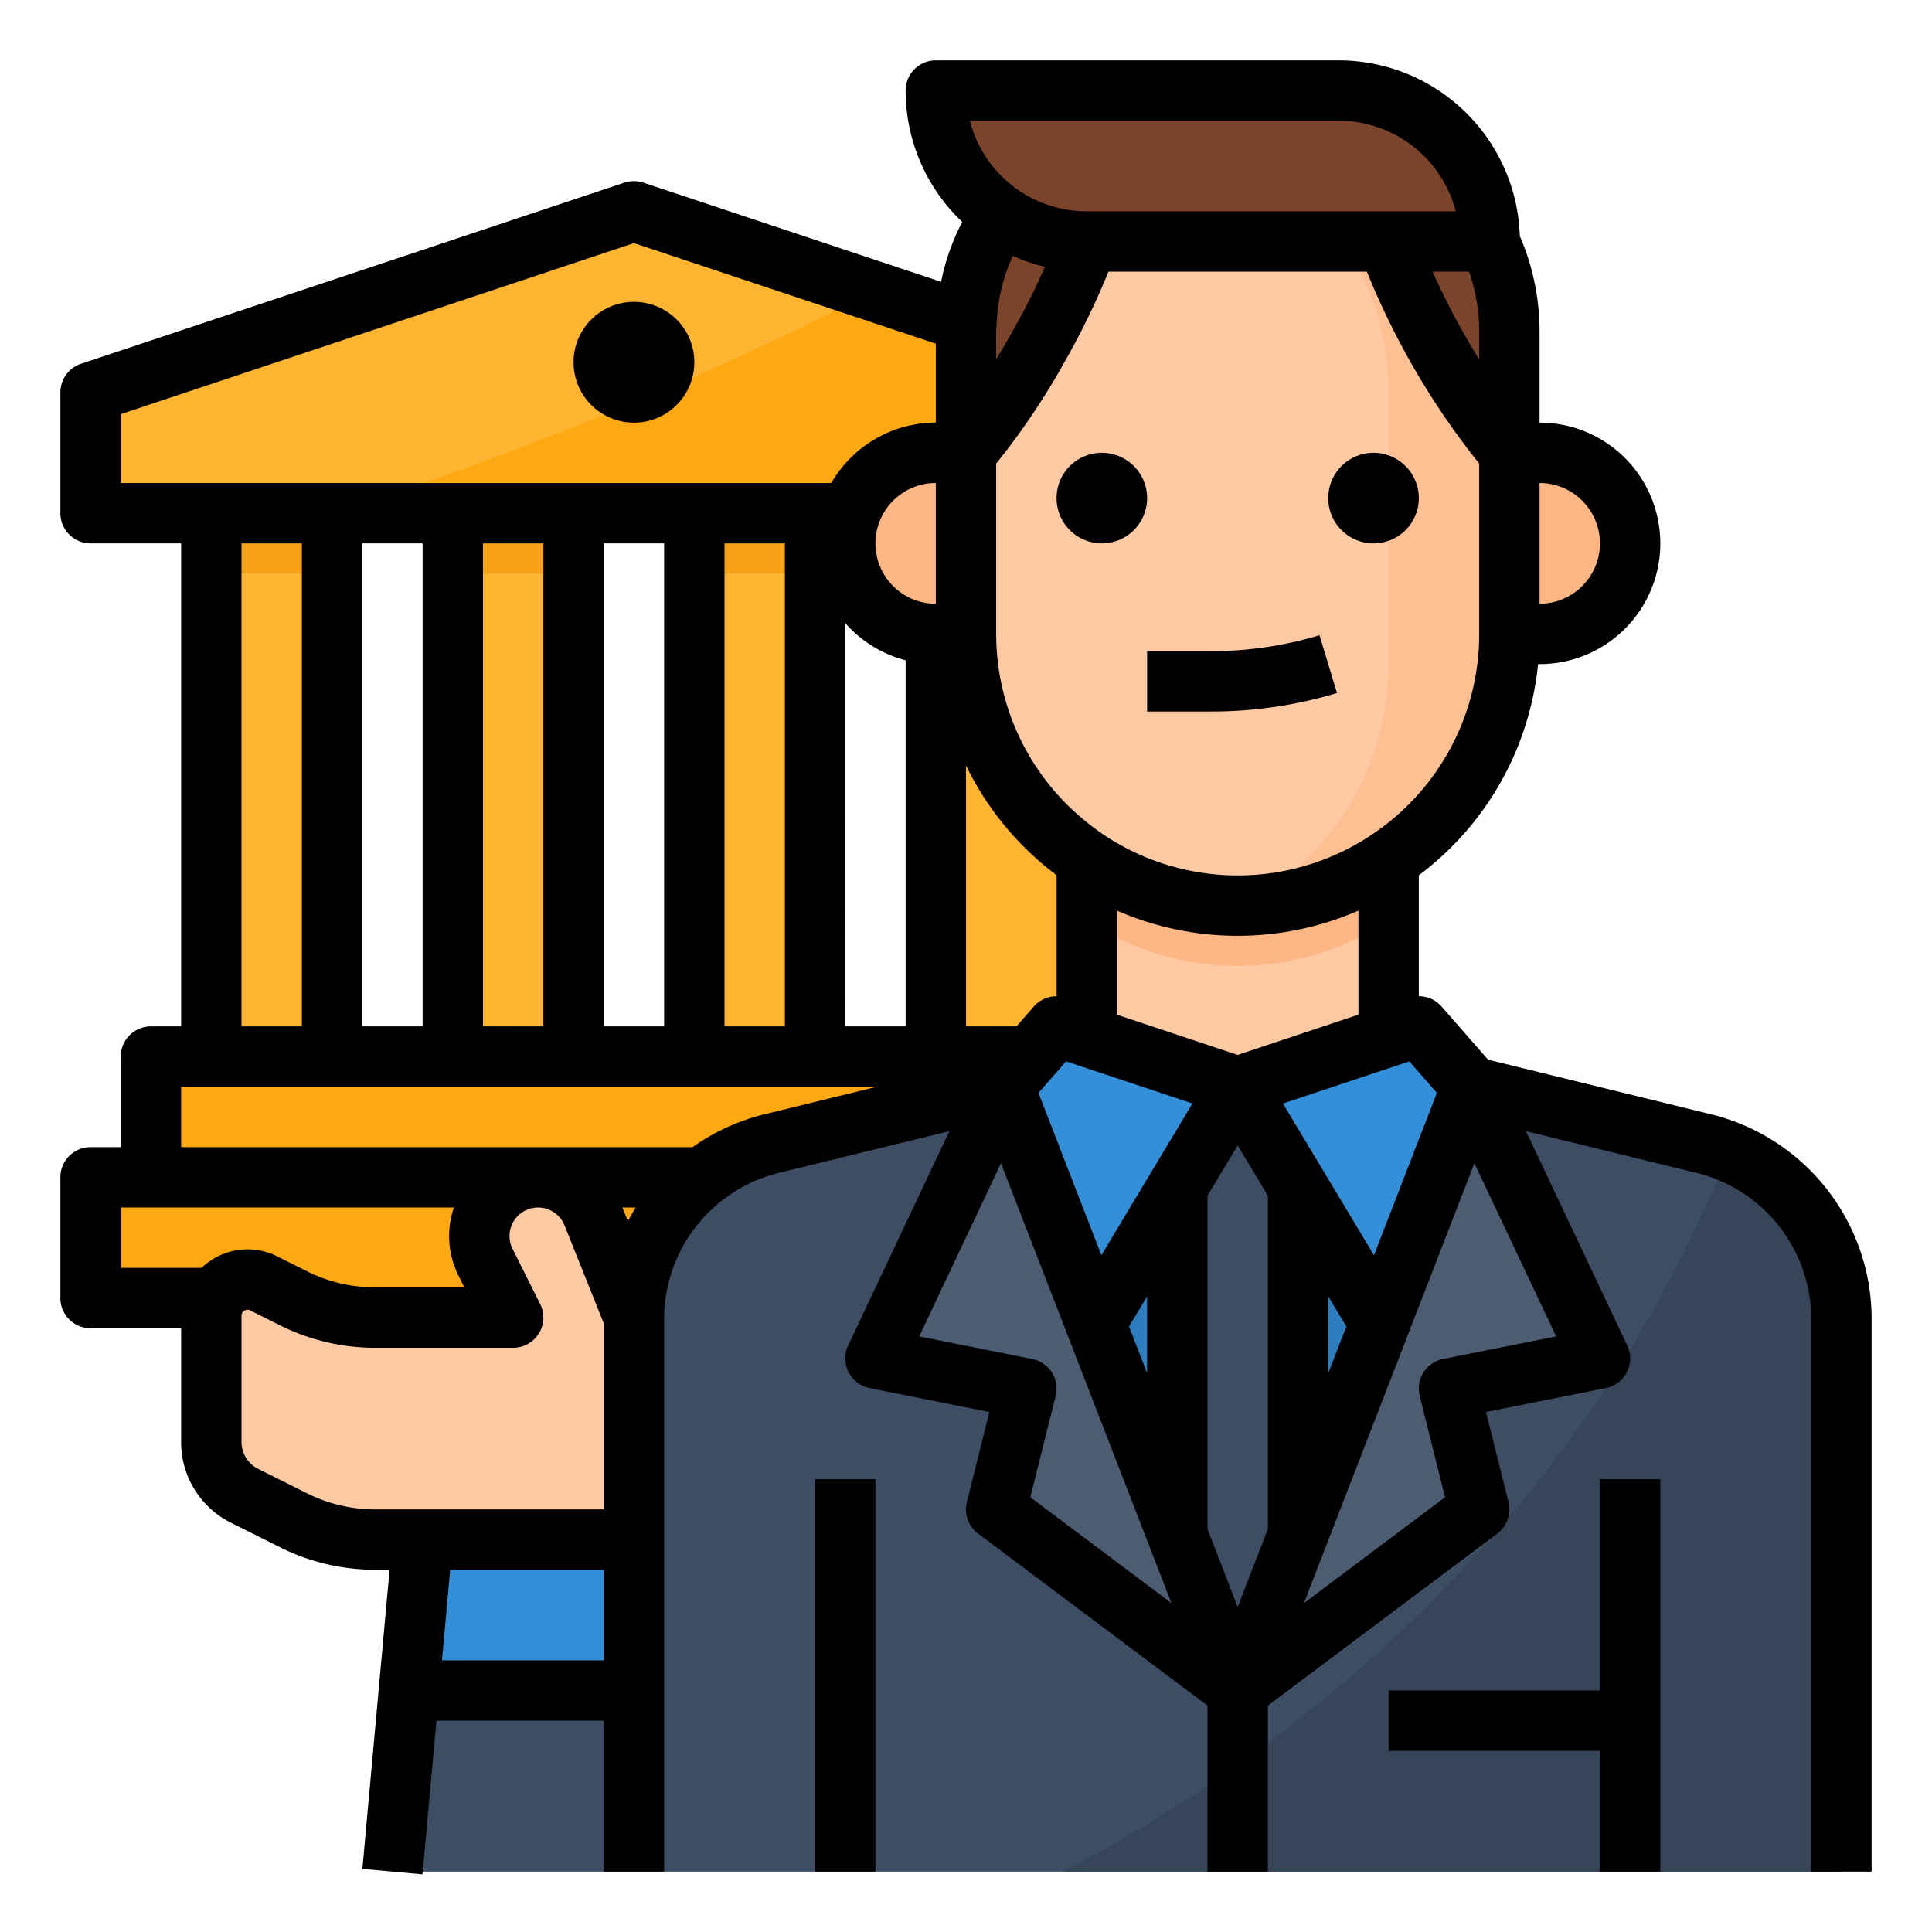
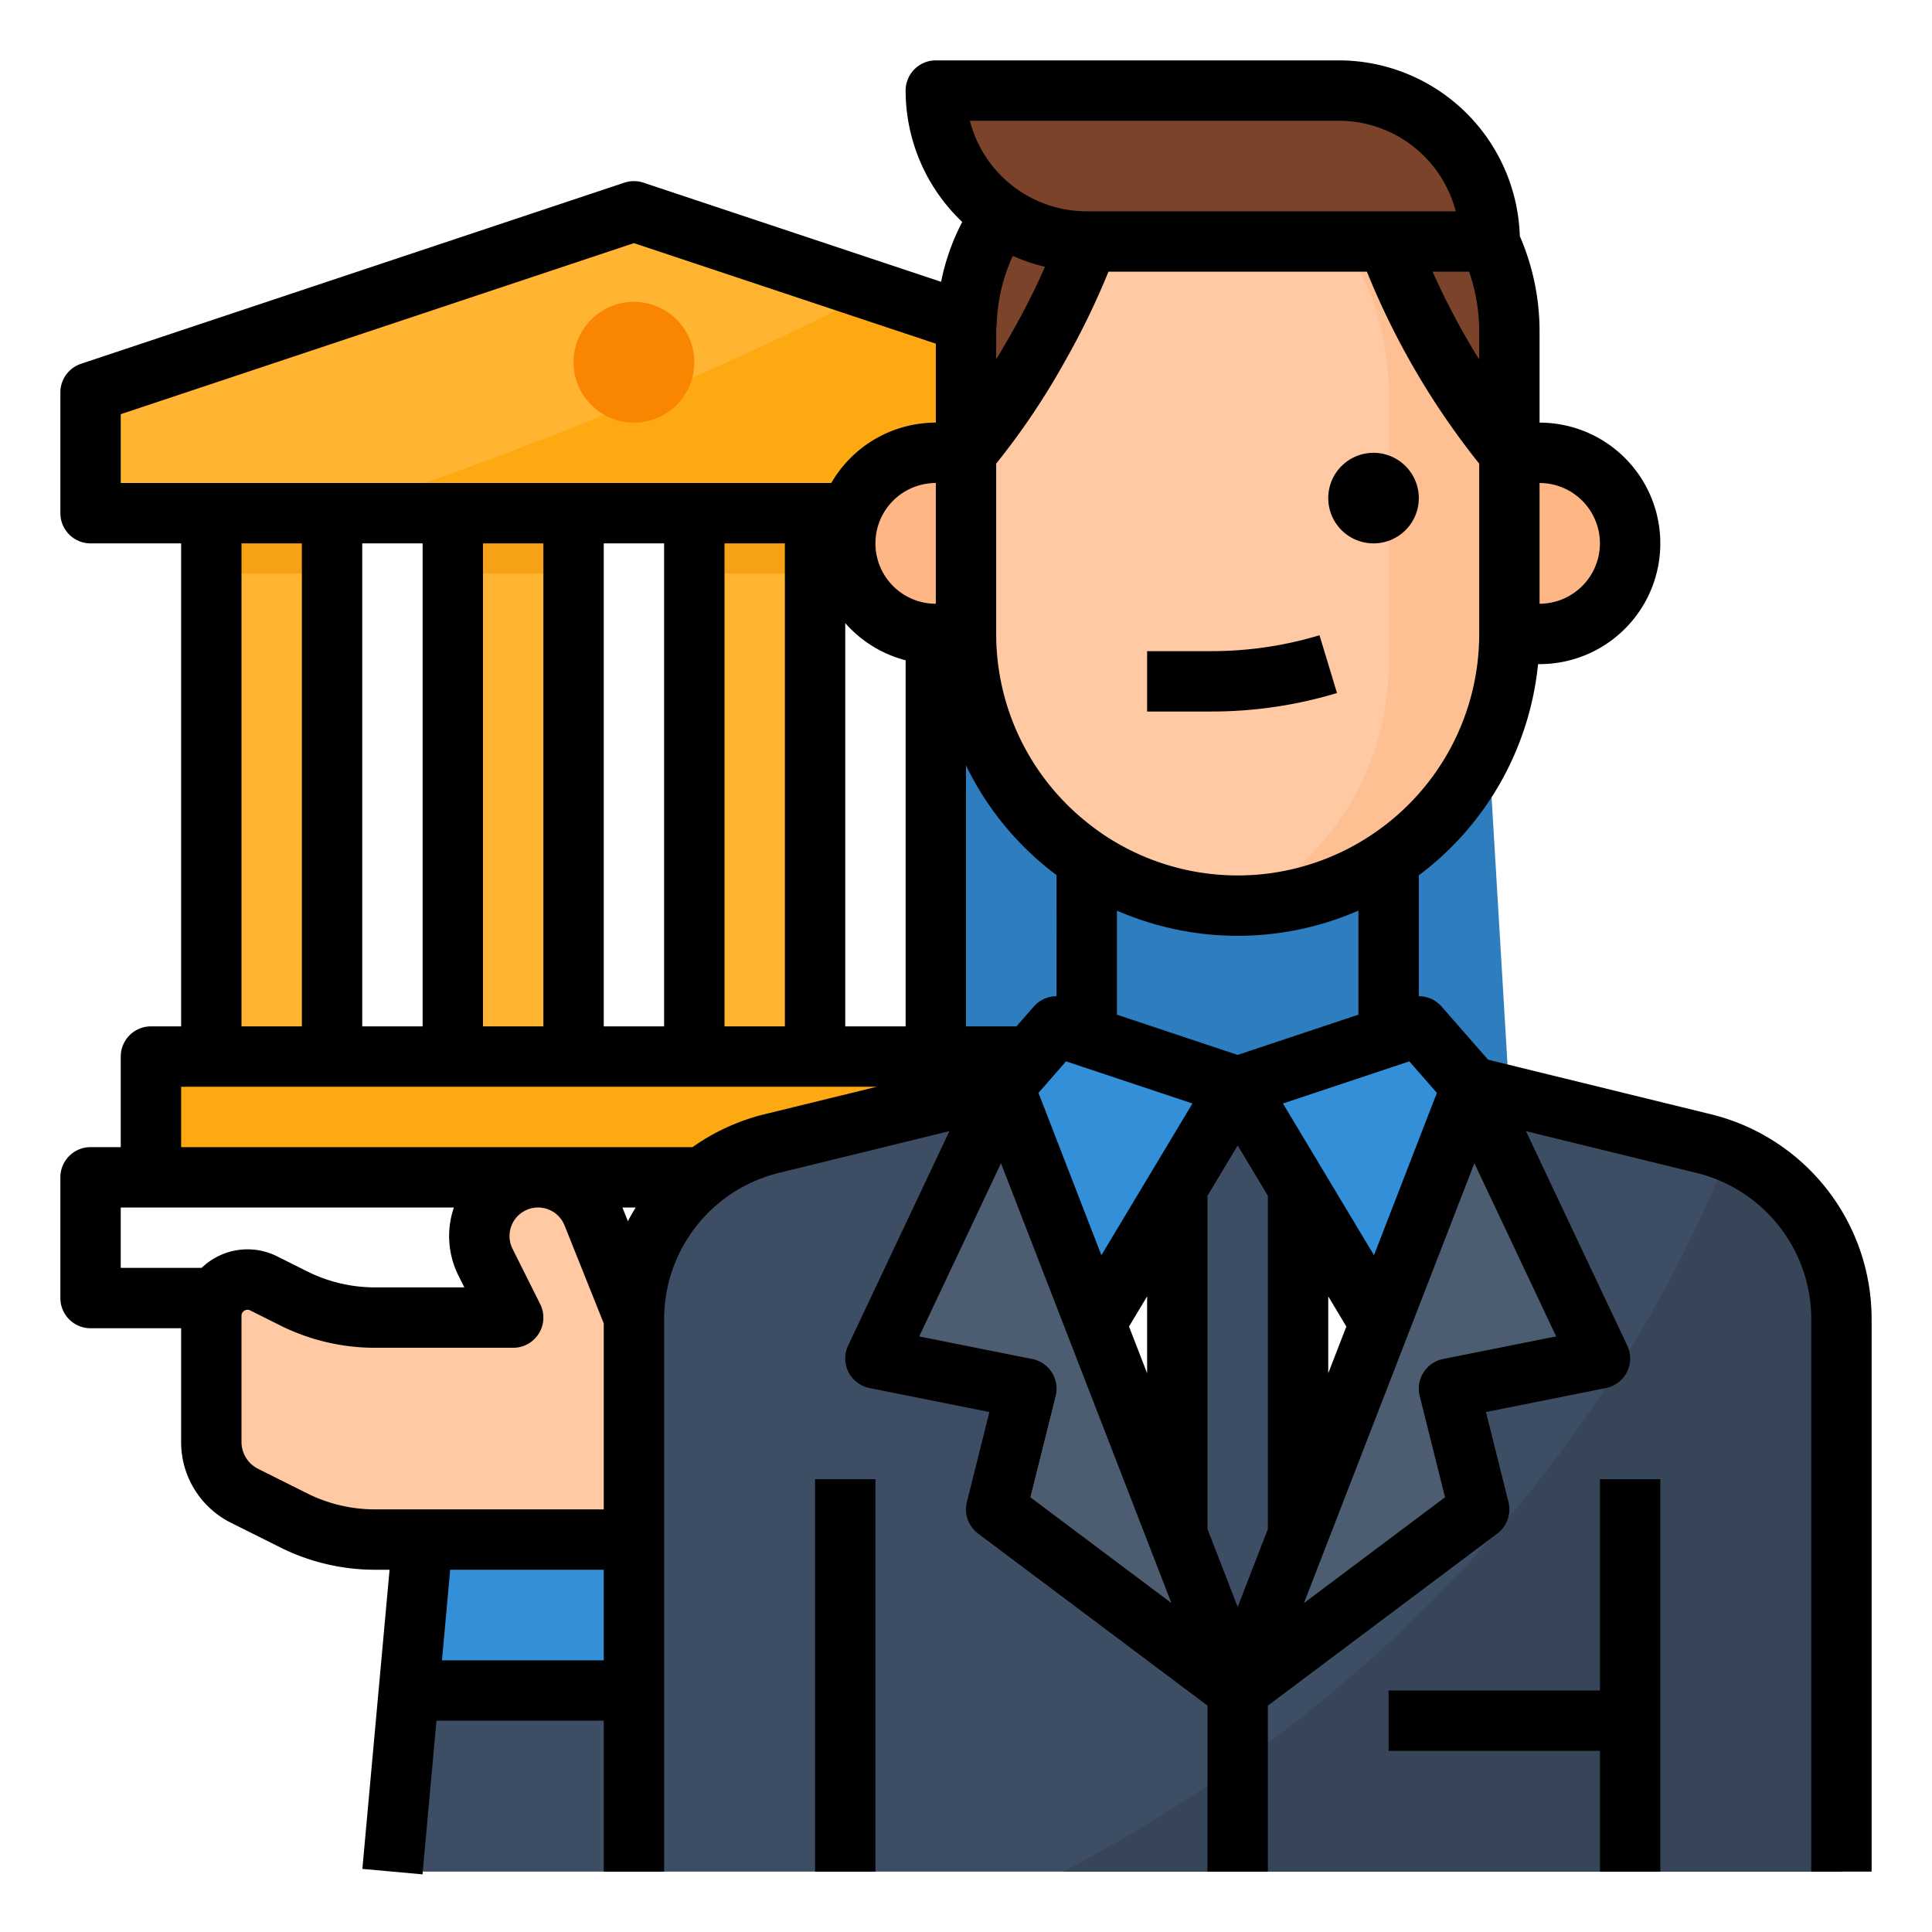
<svg xmlns="http://www.w3.org/2000/svg" height="512" viewBox="0 0 512 512" width="512">
  <g id="Filled_outline" data-name="Filled outline">
    <g fill="#ffb531">
      <path d="m312 104v32h-288v-32l144-48 63.53 21.18z" />
      <path d="m248 136h32v144h-32z" />
      <path d="m184 136h32v144h-32z" />
      <path d="m120 136h32v144h-32z" />
      <path d="m56 136h32v144h-32z" />
    </g>
    <path d="m248 136h32v16h-32z" fill="#f7a116" />
    <path d="m184 136h32v16h-32z" fill="#f7a116" />
    <path d="m120 136h32v16h-32z" fill="#f7a116" />
    <path d="m56 136h32v16h-32z" fill="#f7a116" />
    <path d="m40 280h256v32h-256z" fill="#ffa912" />
-     <path d="m24 312h288v32h-288z" fill="#ffa912" />
    <path d="m312 104v32h-222.97c48.15-15.91 97.22-35.32 142.5-58.82z" fill="#ffa912" />
    <circle cx="168" cy="96" fill="#f98500" r="16" />
    <path d="m112 408-8 88h64v-88z" fill="#3d4d63" />
    <path d="m168 408h-56l-3.636 40h59.636z" fill="#348fd9" />
    <path d="m138.821 312.467a15.563 15.563 0 0 0 -10.145 22.058l7.324 14.647h-36.669a48 48 0 0 1 -21.466-5.067l-7.972-3.986a9.6 9.6 0 0 0 -13.893 8.586v33.406a16 16 0 0 0 8.845 14.311l13.02 6.511a48 48 0 0 0 21.466 5.067h68.669v-58.828l-10.955-27.387a15.562 15.562 0 0 0 -18.224-9.318z" fill="#fec9a3" />
    <path d="m392 288.49v15.51h-128v-15.51l2-.49 15.41-11.21a16 16 0 0 0 6.59-12.94v-55.85h80v55.85a16 16 0 0 0 6.59 12.94l15.41 11.21z" fill="#fec9a3" />
    <path d="m368 243.856v-35.856h-80v35.856a71.963 71.963 0 0 0 80 0z" fill="#feb784" />
-     <path d="m400 290.45v165.55h-144v-165.55l10-2.45 14-16 48 16 48-16 14 16z" fill="#2d7dbf" />
+     <path d="m400 290.45h-144v-165.55l10-2.45 14-16 48 16 48-16 14 16z" fill="#2d7dbf" />
    <path d="m488 349.66v146.34h-320v-146.34a48 48 0 0 1 36.58-46.62l61.42-15.04 62 160 62-160 61.42 15.04a47.948 47.948 0 0 1 36.58 46.62z" fill="#3d4d63" />
    <path d="m488 349.66v146.34h-206.27c54.44-28.56 134.41-86.11 176.47-190.76a48.026 48.026 0 0 1 29.8 44.42z" fill="#374559" />
    <path d="m344 288v148l-16 12-16-12v-148z" fill="#3d4d63" />
    <path d="m280 272-14 16 24.33 62.78 37.67-62.78z" fill="#348fd9" />
    <path d="m376 272-48 16 37.67 62.78 24.33-62.78z" fill="#348fd9" />
    <path d="m328 448-64-48 8-32-40-8 34-72 46 118.71z" fill="#4c5d72" />
    <path d="m384 368 8 32-64 48 16-41.29 46-118.71 34 72z" fill="#4c5d72" />
    <path d="m408 120h-8v48h8a24 24 0 0 0 0-48z" fill="#feb784" />
    <path d="m248.4 120h-.4a24 24 0 0 0 0 48h8v-48z" fill="#feb784" />
    <path d="m400 112v56a72 72 0 0 1 -70.97 71.99c-.34.01-.69.01-1.03.01a72.006 72.006 0 0 1 -72-72v-56a72.006 72.006 0 0 1 72-72c.34 0 .69 0 1.03.01a72 72 0 0 1 70.97 71.99z" fill="#fec9a3" />
    <path d="m400 112v56a72 72 0 0 1 -70.97 71.99 71.981 71.981 0 0 0 38.97-63.99v-72a72.086 72.086 0 0 0 -38.97-63.99 72 72 0 0 1 70.97 71.99z" fill="#fec093" />
    <path d="m256 120v-32c0-26.51 17.909-48 40-48l-1.408 5.068c-7.842 28.232-21.055 53.888-38.592 74.932z" fill="#7a432a" />
    <path d="m400 120v-32c0-26.51-17.909-48-40-48l1.408 5.067c7.842 28.233 21.055 53.889 38.592 74.933z" fill="#7a432a" />
    <path d="m394.833 64h-106.833a40 40 0 0 1 -40-40h106.833a40 40 0 0 1 40 40z" fill="#7a432a" />
-     <circle cx="168" cy="96" r="16" />
    <path d="m453.322 295.27-51.322-12.57-7.643-1.872-12.335-14.1a7.994 7.994 0 0 0 -1.563-1.356c-.082-.054-.156-.122-.239-.173a8 8 0 0 0 -4.22-1.188v-32.045a79.772 79.772 0 0 0 31.6-55.966h.4a32 32 0 0 0 0-64v-24a63.409 63.409 0 0 0 -5.237-25.439 48.047 48.047 0 0 0 -47.963-46.561h-106.8a8 8 0 0 0 -8 8 48.024 48.024 0 0 0 15 34.818 59.534 59.534 0 0 0 -5.6 15.859l-78.873-26.267a7.99 7.99 0 0 0 -5.057 0l-144 48a8 8 0 0 0 -5.47 7.59v32a8 8 0 0 0 8 8h24v128h-8a8 8 0 0 0 -8 8v24h-8a8 8 0 0 0 -8 8v32a8 8 0 0 0 8 8h24v30.111a23.87 23.87 0 0 0 13.267 21.467l13.02 6.51a56.282 56.282 0 0 0 25.044 5.912h3.909l-7.207 79.276 15.934 1.448 3.7-40.724h44.333v40h16v-146.336a39.9 39.9 0 0 1 24.022-36.679 40.322 40.322 0 0 1 6.463-2.173l45.115-11.048-26.831 56.82a8 8 0 0 0 5.665 11.261l31.766 6.355-5.965 23.861a8 8 0 0 0 2.961 8.34l60.804 45.599v44h16v-44l60.8-45.6a8 8 0 0 0 2.961-8.34l-5.961-23.86 31.773-6.354a8 8 0 0 0 5.665-11.261l-26.838-56.821 45.112 11.048a40.322 40.322 0 0 1 6.463 2.173 39.9 39.9 0 0 1 24.025 36.679v146.336h16v-146.336a55.874 55.874 0 0 0 -42.678-54.394zm-286.922 28.356-1.453-3.626h3.527q-1.106 1.771-2.074 3.626zm-6.4-51.626v-128h16v128zm-64 0v-128h16v128zm32-128h16v128h-16zm64 0h16v128h-16zm32 21.13a32.044 32.044 0 0 0 16 9.855v97.015h-16zm40.031-78.338a7.738 7.738 0 0 0 .123-1.136 46.3 46.3 0 0 1 4.256-17.84 47.785 47.785 0 0 0 8.514 2.887 181.75 181.75 0 0 1 -8.586 17.08c-.018.03-.035.061-.052.092q-2.065 3.719-4.286 7.307v-7.182c0-.429 0-1.017.031-1.208zm116.76 202.832-3.314 8.553-13.359 34.469-24.127-40.21 33.491-11.164zm-52.791 136.234-8-20.645v-88.332l8-13.333 8 13.333v88.332zm-52.791-136.234 7.309-8.352 33.491 11.164-24.127 40.21-13.359-34.469zm28.791 53.922v20.376l-4.8-12.38zm48 0 4.8 8-4.8 12.38zm-24-63.979-32-10.667v-27.583a79.959 79.959 0 0 0 64 0v27.583zm-48-15.555a7.987 7.987 0 0 0 -6.021 2.72l-4.609 5.268h-13.37v-69.165a79.475 79.475 0 0 0 18.639 24.7c1.619 1.462 3.421 2.927 5.361 4.388zm-32-104.012a16 16 0 0 1 0-32zm115.541 61.2a63.871 63.871 0 0 1 -71.017.044 69.156 69.156 0 0 1 -7.2-5.614 63.844 63.844 0 0 1 -21.324-47.63v-45.141a191.955 191.955 0 0 0 18.247-27.168 201.364 201.364 0 0 0 11.506-23.691h68.494a203.551 203.551 0 0 0 29.753 50.858v45.142a63.858 63.858 0 0 1 -28.459 53.2zm28.459-133.2v7.26a192.332 192.332 0 0 1 -12.356-23.26h9.678a48.211 48.211 0 0 1 2.678 16zm32 56a16.037 16.037 0 0 1 -16 16v-32a16.019 16.019 0 0 1 16 16zm-69.2-112a32.054 32.054 0 0 1 30.987 24h-97.787a31.964 31.964 0 0 1 -30.98-24zm-322.8 77.766 136-45.334 80 26.642v20.926a32.011 32.011 0 0 0 -27.7 16h-188.3zm32 34.234h16v128h-16zm-16 144h184.365l-29.688 7.27a56.066 56.066 0 0 0 -19.14 8.73h-135.537zm8.347 45.734a17.85 17.85 0 0 0 -2.927 2.266h-21.42v-16h88.283a23.43 23.43 0 0 0 1.238 18.1l1.535 3.07h-23.725a40.207 40.207 0 0 1 -17.888-4.222l-7.972-3.987a17.489 17.489 0 0 0 -17.124.773zm25.1 62.043-13.02-6.51a7.956 7.956 0 0 1 -4.427-7.156v-33.4a1.534 1.534 0 0 1 .759-1.362 1.532 1.532 0 0 1 1.556-.07l7.972 3.986a56.282 56.282 0 0 0 25.044 5.912h36.669a8 8 0 0 0 7.155-11.577l-7.324-14.648a7.563 7.563 0 1 1 13.786-6.191l10.383 25.952v49.287h-60.669a40.194 40.194 0 0 1 -17.888-4.223zm35.677 44.223 2.182-24h40.694v24zm155.926-43.213 6.711-26.847a8 8 0 0 0 -6.192-9.785l-29.969-5.993 21.671-45.892 36.44 94.04 8.727 22.522zm109.381-36.632a8 8 0 0 0 -6.192 9.785l6.711 26.847-37.392 28.045 8.727-22.522 36.44-94.04 21.675 45.892z" />
    <path d="m216 392h16v104h-16z" />
    <path d="m424 448h-56v16h56v32h16v-104h-16z" />
-     <path d="m292 120a12 12 0 1 0 12 12 12.013 12.013 0 0 0 -12-12z" />
    <path d="m364 120a12 12 0 1 0 12 12 12.013 12.013 0 0 0 -12-12z" />
    <path d="m320.934 172.56h-16.934v16h16.934a115.032 115.032 0 0 0 33.385-4.9l-4.638-15.312a99.1 99.1 0 0 1 -28.747 4.212z" />
  </g>
</svg>